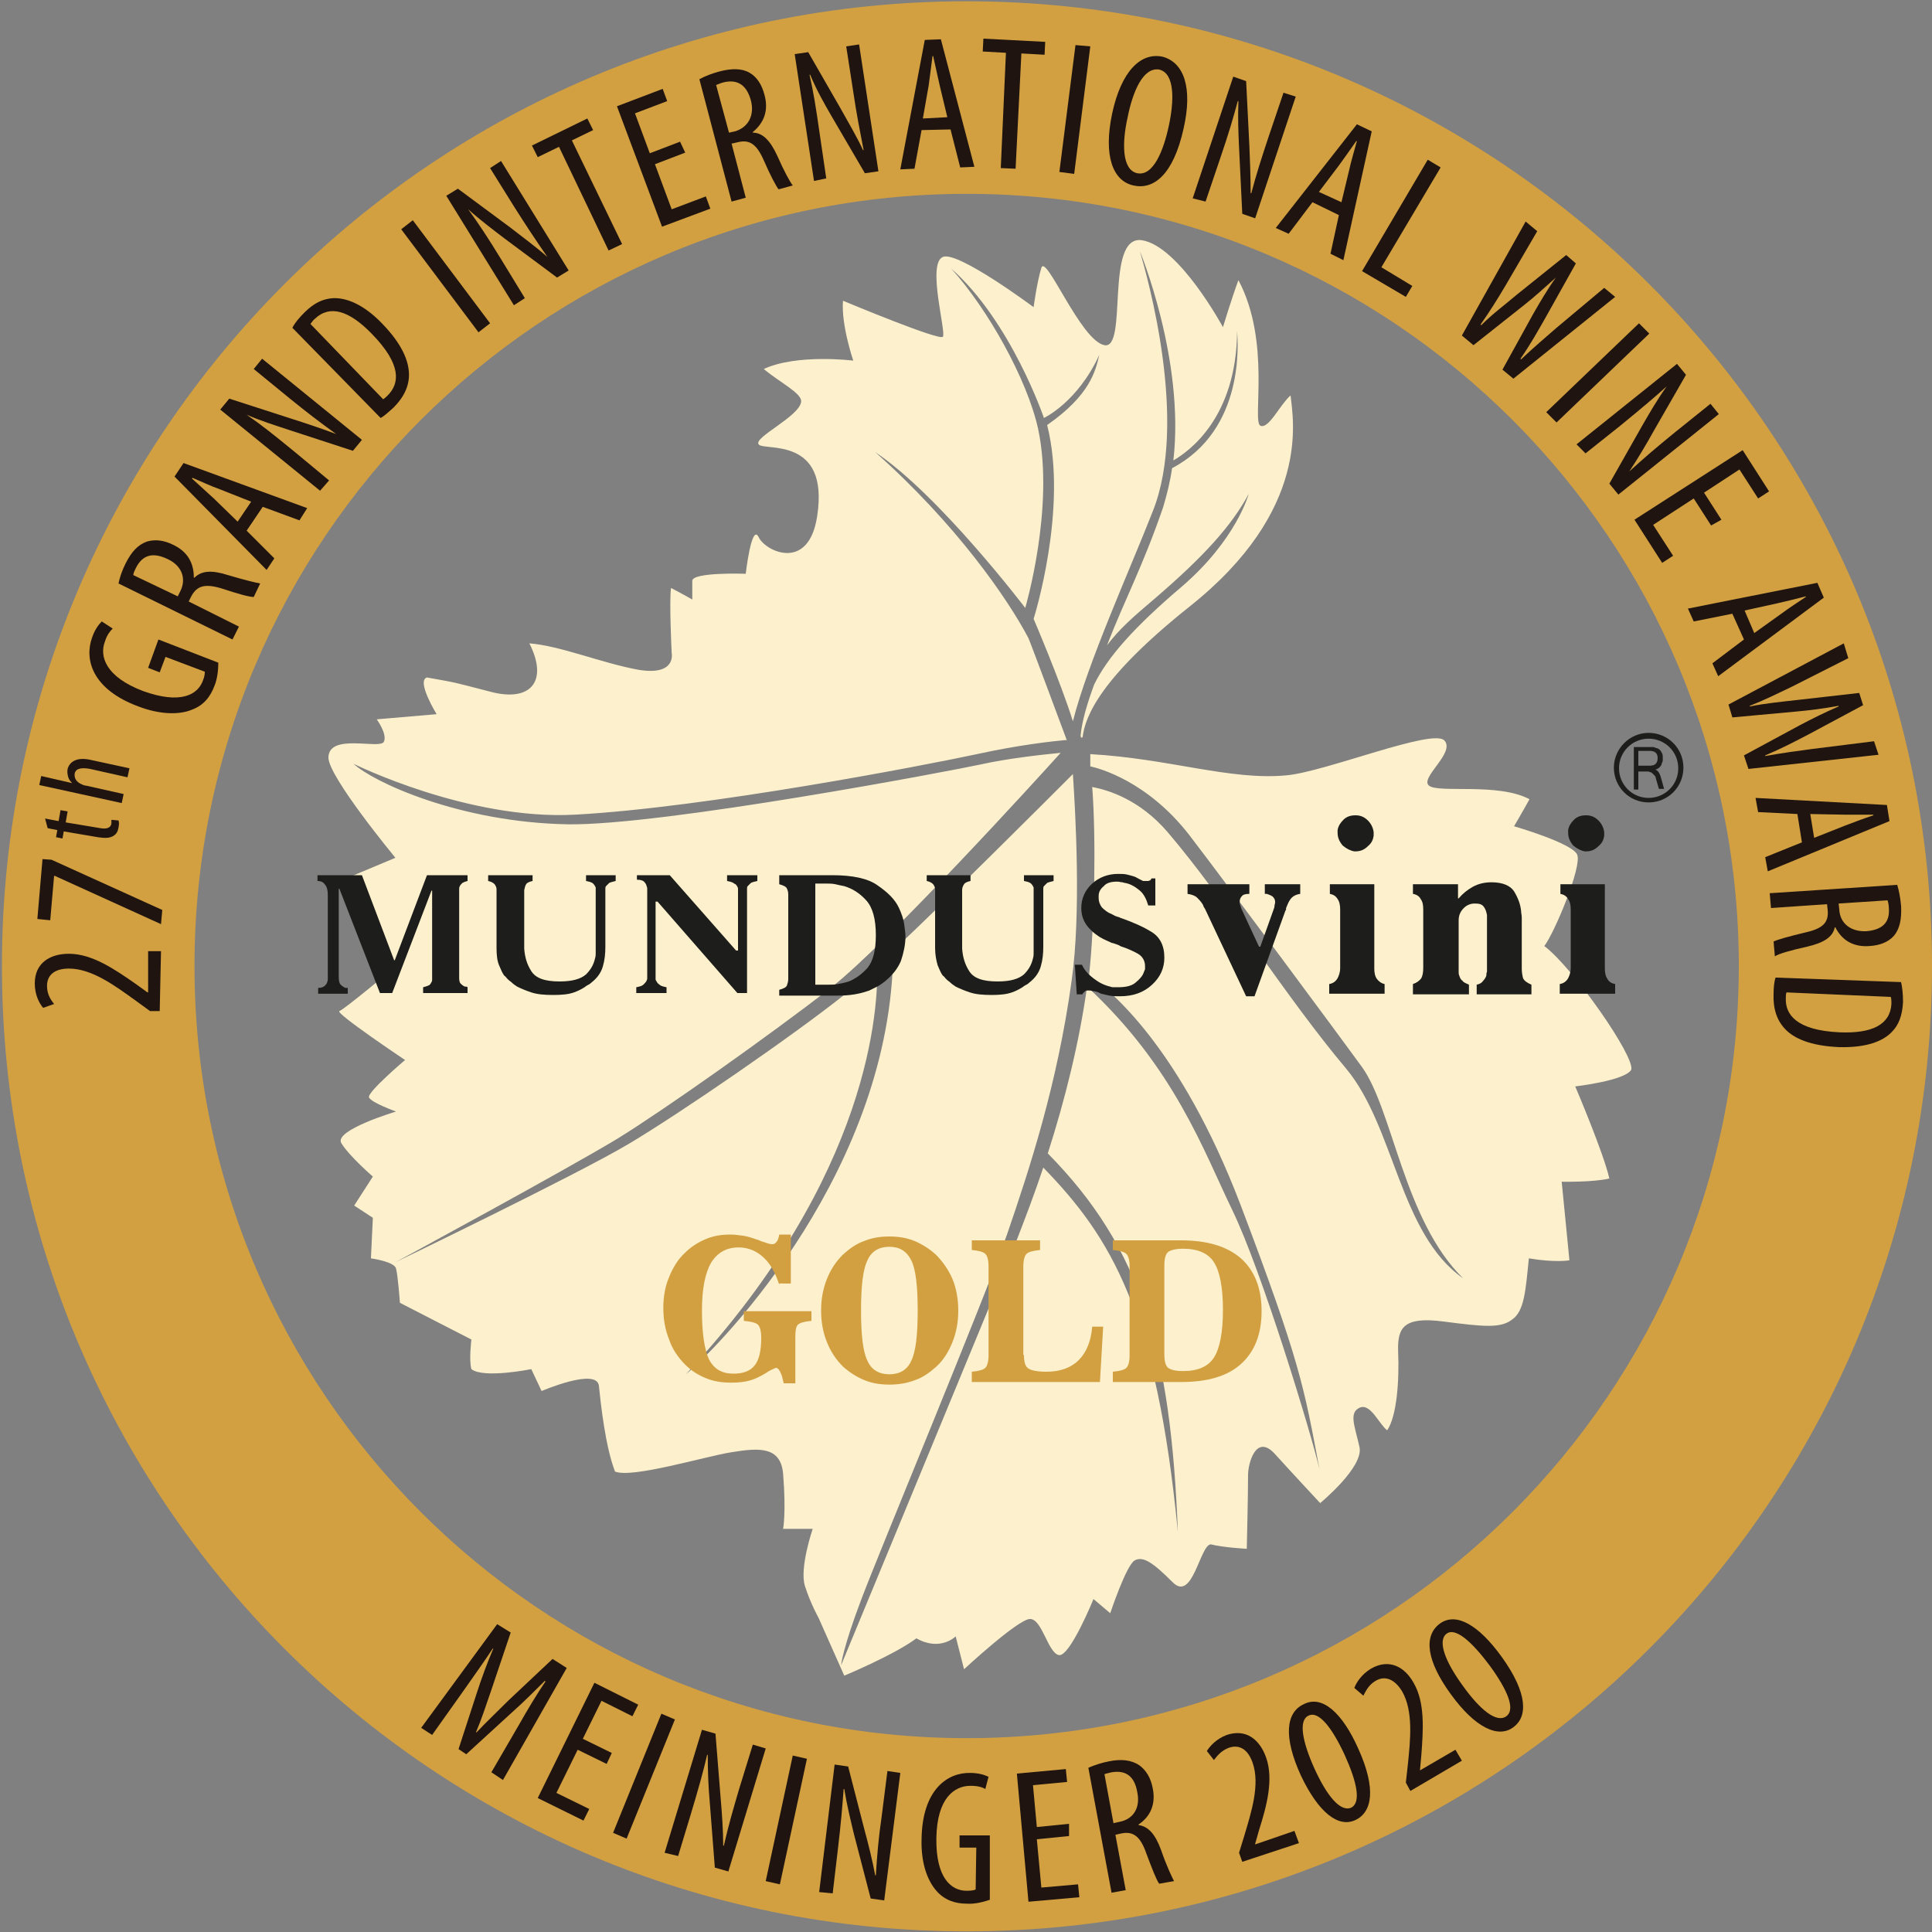
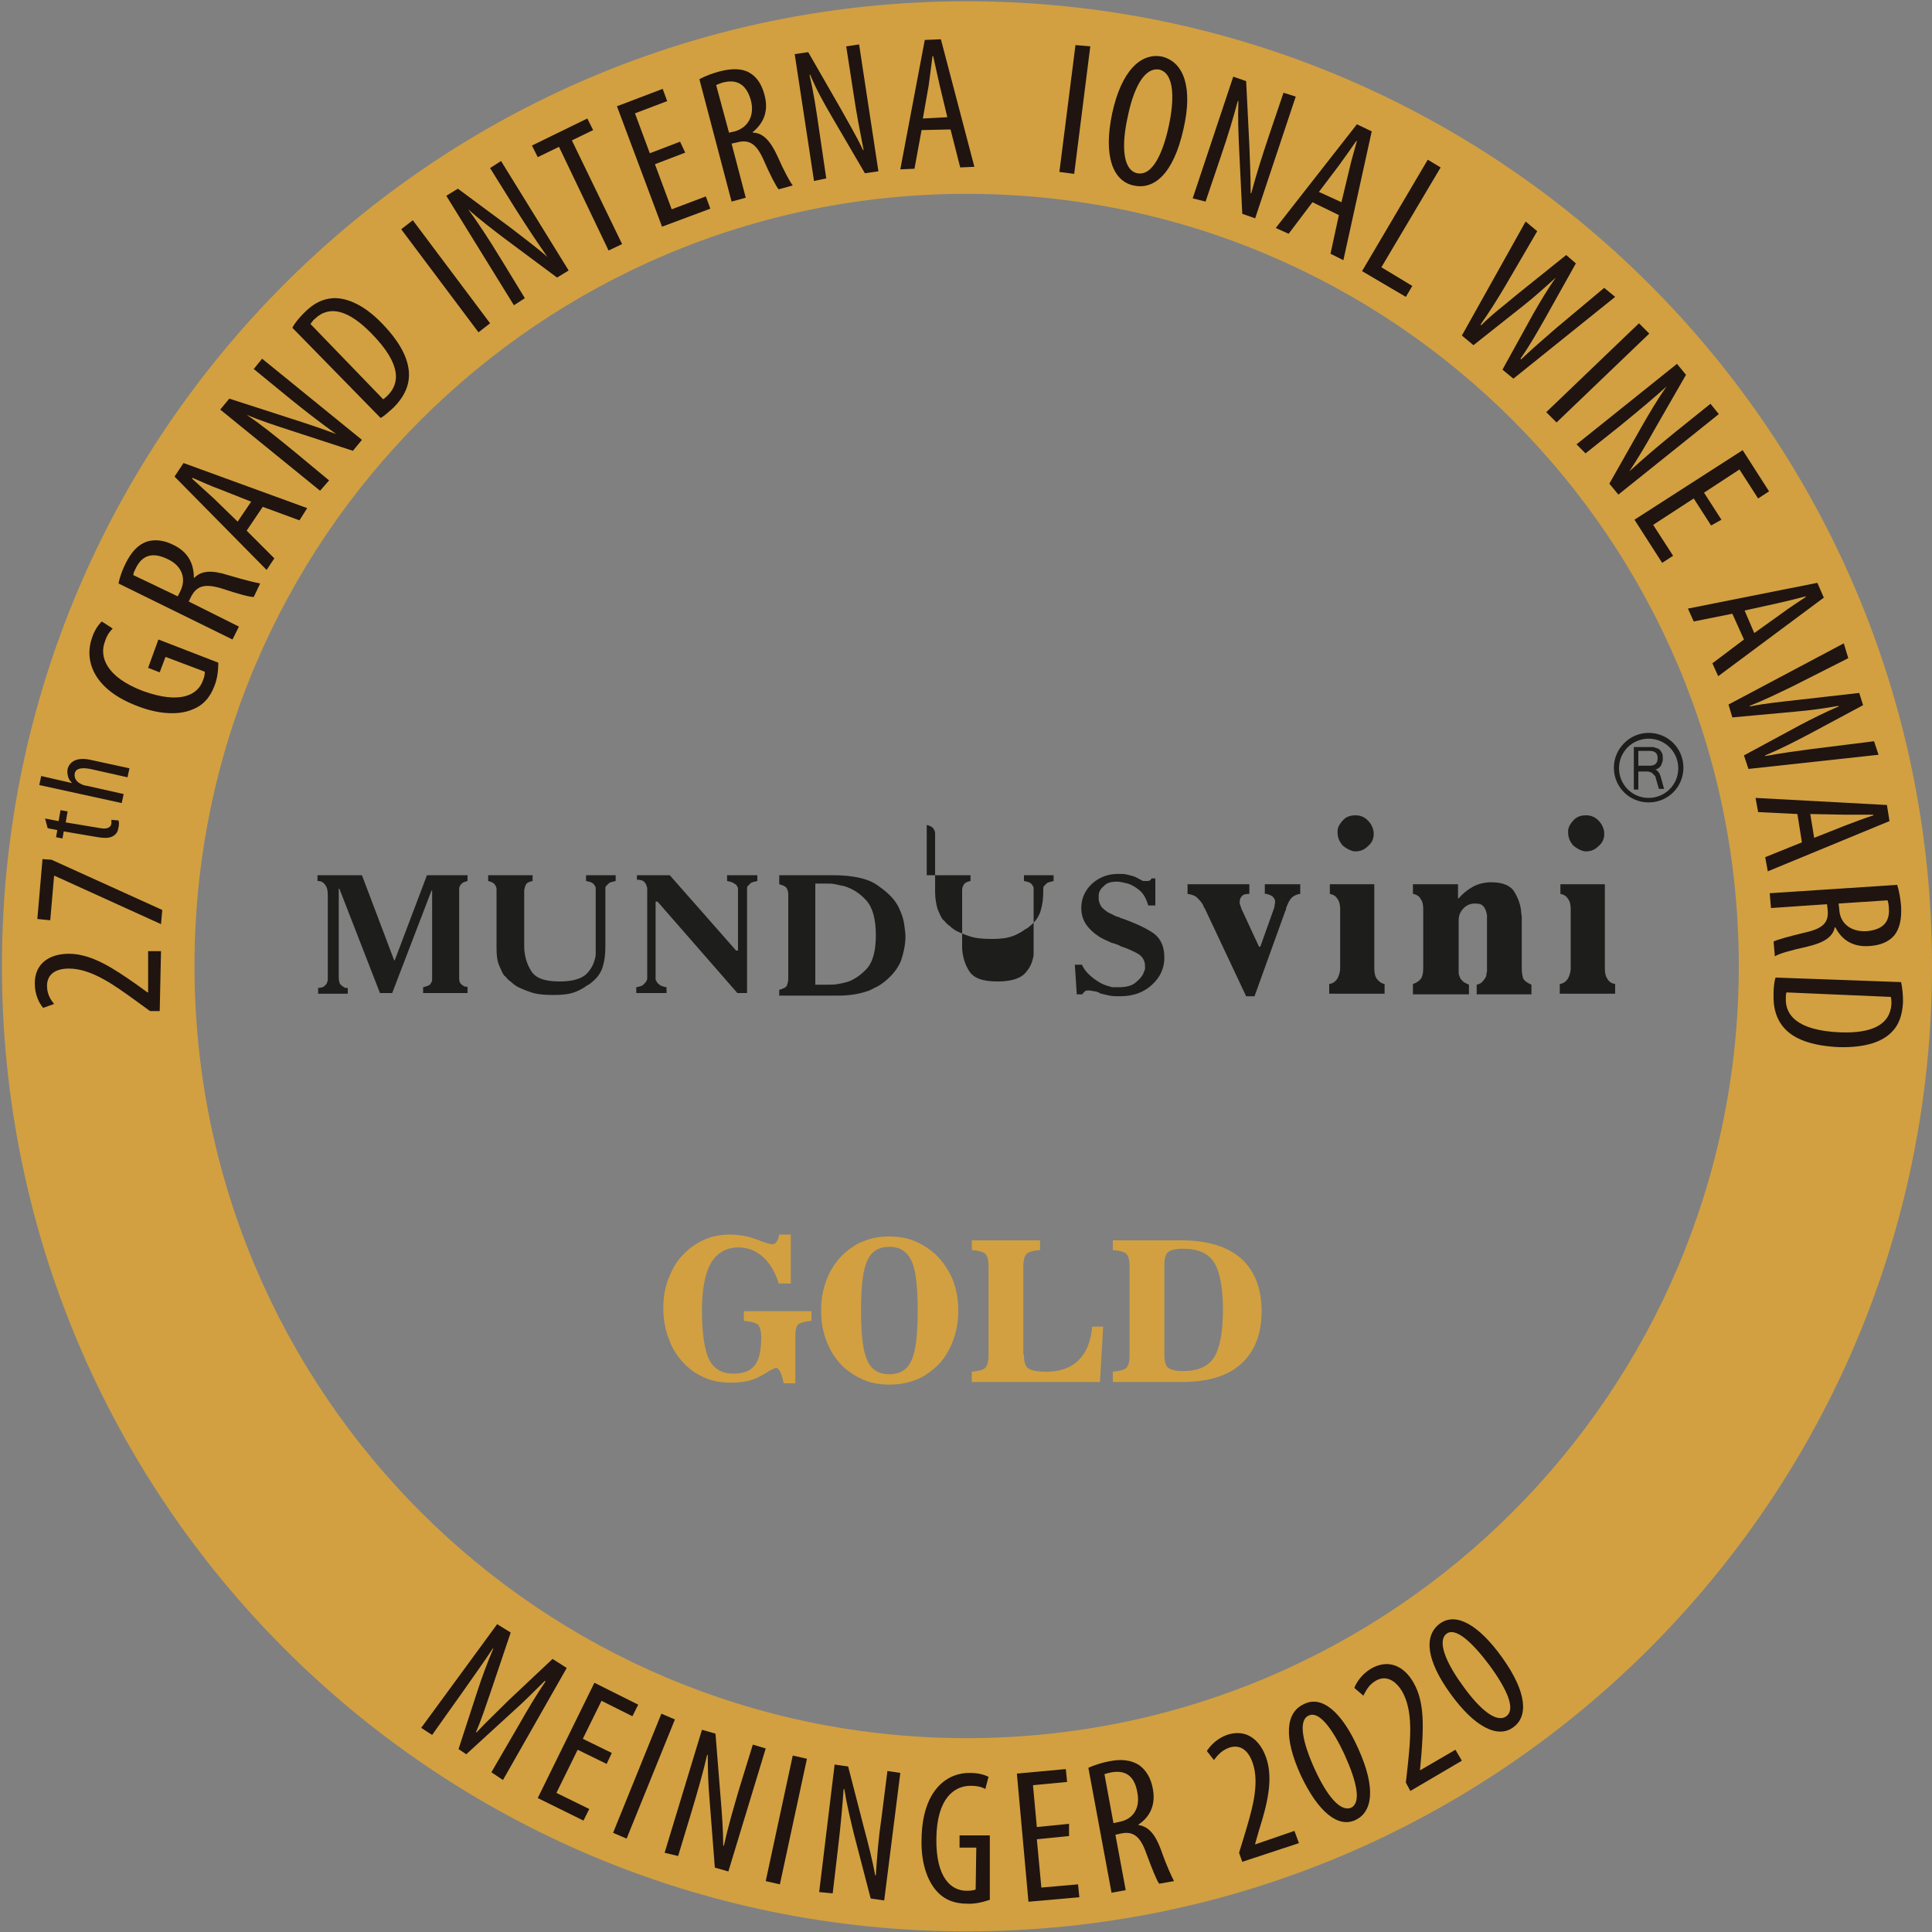
<svg xmlns="http://www.w3.org/2000/svg" version="1.1" id="Layer_1" x="0px" y="0px" viewBox="0 0 300 300" style="enable-background:new 0 0 300 300;" xml:space="preserve">
  <rect x="0" y="0" width="300" height="300" fill="#808080" stroke="none" />
  <style type="text/css">
	.st0{fill-rule:evenodd;clip-rule:evenodd;fill:#FDF1CD;}
	.st1{fill-rule:evenodd;clip-rule:evenodd;fill:#1D1D1B;}
	.st2{fill:#1D1D1B;}
	.st3{fill:#D2A041;}
	.st4{fill:#1F140F;}
</style>
  <g>
-     <path class="st0" d="M239.8,146.9c1.6-2.1,5.9-12.4,5.1-14.2c-0.8-1.8-9.8-4.4-9.8-4.4s1.3-2.2,2.4-4.2c-4.9-2.6-14.1-0.9-15.6-2.1   c-1.5-1.2,4.1-5.1,2.4-7c-1.7-2-18.6,4.9-24.6,5.4c-8.7,0.8-18.1-2.6-30.4-3.3c0,0.8,0,1.6,0,1.9c1.4,0.3,8.9,2.3,15.4,10.7   c5.6,7.3,24.2,32.4,26.8,36c4.8,6.7,6.5,23.8,15.7,32.8c-9.9-6.9-10.6-23.5-18.2-32.6c-9.2-10.9-18.9-26.4-27.7-36.7   c-4.3-5-9.1-6.5-11.7-7c0.6,7.7,0.4,21.3-0.5,29.3c3.3,2.2,14.2,11.2,23.5,35.5c9.3,24.5,9.9,28.4,12.3,41.2   c-1.2-5.3-9-31-13.6-40.4c-4.4-9.1-9-22.1-22.5-34.6c-1.2,8.6-3.4,17.5-6.1,25.9c14.6,14.8,19.1,30.6,20.2,58.8   c-3.3-34.1-10.3-45.7-20.9-56.6c-1.3,3.9-2.7,7.6-4.1,11.2c-4.9,12-27.3,66.1-27.3,66.1s0.2-2.5,3.2-10.4c3-7.9,19-46.3,22.6-56.6   c3.5-10.2,7.8-23.3,10-39.3c1.5-10.5,0.6-26,0.2-32.1c-5.4,5.4-18.7,18.7-27.9,27.4c-0.2,33.6-26.2,60.8-32.2,65.8   c28.9-31,29.9-57.4,29.7-63.4c-2.1,1.9-3.8,3.4-5,4.4c-7.9,6.3-25.6,18.5-33.7,23.3c-8.3,4.9-36.1,18.3-36.1,18.3   s26.4-14.3,34.5-19.2c7.3-4.5,23.4-15.9,33.1-23.4c8.9-7,32.1-32.5,35.7-36.5c-3.1,0.3-8.4,0.9-12.4,1.8c-4.6,1-49.4,9.5-64.1,9.3   c-16.9-0.3-30.3-6.6-33.3-9.4c0,0,17.7,8.8,34.4,7.9c20.4-1.1,54.5-7.7,62.4-9.4c6.4-1.4,11.6-2,14-2.2c-0.1-0.1-0.1-0.1-0.1-0.1   s-5.5-14.8-5.9-15.7c-3.2-6.1-11.2-17.7-23.8-28.9c10,6.7,23.3,24.2,23.3,24.2s4.6-15.6,2-27.8c-1.7-7.7-7.8-18.6-13.5-24.9   c9.3,8.2,14.4,23.2,14.4,23.2s5.2-2.4,8.6-9.8c-0.6,2.6-1.5,6.3-8.1,10.9c3.3,13-2.1,30.1-2.1,30.1s4.2,9.8,6.1,15.9   c2.3-9.1,8.8-23.4,12.4-32.6c5.6-14-0.9-36.6-2-40.4c0,0,7,16.9,5.2,32.5c2.4-1.4,9.8-6.6,9.9-20.1c0.1,1.6,1.3,15.3-10.1,21.3   c-0.3,2.1-0.8,4.1-1.4,6.1c-3.2,9.3-6,14.4-8.7,21.4c1.9-2.5,3.8-4.2,7.7-7.5c7.3-6.3,11.6-11,14.3-16c0,0-1.9,7.1-10.4,14.4   c-7.3,6.2-11.5,10.9-13.6,15.2c-1.1,3-1.9,5.7-2.1,7.9c0,0.3,0.1,0.4,0.3,0.3c0.4-3.3,2.8-9.3,16.6-20.3c18.9-15,16.1-29,15.7-32.8   c-1.7,1.5-3.4,5.3-4.7,4.7c-1.3-0.7,1.7-13-3.4-22.6c-1.1,3-2.4,7.3-2.4,7.3s-6.8-12.6-12.6-13.5c-5.8-0.8-2.1,17-5.8,16.3   c-3.7-0.7-9.1-14.3-9.8-12c-0.7,2.3-1.2,6.1-1.2,6.1s-11.8-8.8-14.1-7.8c-2.5,1.1,0.6,11.8,0,12.4c-0.6,0.6-14.3-5.1-15.5-5.6   c-0.3,3.8,1.6,9.3,1.6,9.3s-8.7-1.1-13.9,1.3c2.5,2.1,6,3.8,5.8,5.1c-0.3,2.3-7.4,5.5-6.6,6.6c0.8,1.1,11-1.4,9.1,11.1   c-1.3,8.8-8.1,5.5-9.1,3.3c-1.1-2.2-2,5.7-2,5.7s-8.3-0.3-8.3,1.1c0,1.3,0,2.9,0,2.9s-1.2-0.7-3.3-1.8c-0.3,2,0.1,10.1,0.1,10.1   s0.8,3.6-5.2,2.6c-5.9-1.1-12-3.7-16.9-4.1c3,5.9,0.2,9.2-6.1,7.5c-6.2-1.6-4.8-1.3-9.8-2.2c-1.7,0.5,1.5,5.7,1.5,5.7l-9.3,0.8   c0,0,1.7,2.3,1.1,3.5c-0.7,1.2-8.5-1.4-8.6,2.4c-0.1,2.9,10.4,15.6,10.4,15.6l-7.4,3.1l7.3,13.9c0,0-7.9,6.6-8.6,6.8   c-0.7,0.3,10.2,7.6,10.2,7.6s-5.9,5-5.6,5.8c0.3,0.8,4.2,2.2,4.2,2.2s-9.7,2.9-8.5,4.9c1.2,2,4.9,5.2,4.9,5.2l-2.9,4.5l2.9,1.9   l-0.3,6.3c0,0,3.7,0.5,3.9,1.6c0.3,1.1,0.6,5.3,0.6,5.3l11.1,5.7c0,0-0.4,3.2,0,4.6c1.9,1.5,9.3,0,9.3,0l1.6,3.4   c0,0,8.6-3.7,8.9-0.8c0.3,2.9,1,9.4,2.5,13.3c2.6,1.1,13.8-2.3,18.1-3c4.3-0.7,7.6-0.9,8,3.3c0.5,6.2,0,8.6,0,8.6h4.6   c0,0-2.1,6.1-1.2,8.9c0.9,2.8,2.1,4.9,2.1,4.9l4,9c0,0,7.9-3.3,11.2-5.8c3.7,2.1,6.1-0.3,6.1-0.3l1.3,5.1c0,0,8.3-7.7,10.2-7.8   c1.9-0.1,2.8,5.2,4.5,5.6c1.7,0.4,5.4-8.7,5.4-8.7l2.6,2.2c0,0,2.5-7.5,3.8-8.2c1.3-0.7,2.8,0.3,5.9,3.4s4.2-5.7,5.9-5.9   c1.9,0.5,5.6,0.7,5.6,0.7s0.2-8.1,0.2-11.5c0-1.7,1.2-6.4,4.1-3.3c2.9,3.2,7.1,7.7,7.1,7.7s6.8-5.6,6.1-8.7c-0.7-3.2-1.7-5.3,0-6.1   c1.7-0.8,3,2.5,4.3,3.5c1.5-2.2,1.9-7.7,1.7-12.3c-0.1-3.6,0.8-5.4,7-4.6c6.2,0.8,8.9,1.1,10.7-0.3c1.9-1.3,2.1-4.5,2.6-9.5   c4.2,0.7,6.3,0.3,6.3,0.3l-1.2-12.2c0,0,4.9,0.1,7.4-0.5c-0.9-4-5.3-14.3-5.3-14.3s7.8-0.9,8.7-2.6   C253.9,164.1,244.3,150.3,239.8,146.9z" />
    <g>
      <path class="st1" d="M49.5,135.9h6.7l5,13.2h0.1l5-13.2h6.3v0.9c-0.4,0.1-0.6,0.2-0.8,0.3c-0.2,0.2-0.3,0.3-0.4,0.5    c-0.1,0.2-0.1,0.3-0.1,0.4c0,0.1,0,0.2,0,0.3v13.6c0,0.4,0.1,0.7,0.2,0.8c0.2,0.2,0.3,0.3,0.5,0.4c0.1,0.1,0.2,0.1,0.3,0.1    c0.1,0,0.2,0,0.3,0.1v0.9h-6.9v-0.9c0.4-0.1,0.7-0.2,0.9-0.3c0.2-0.1,0.3-0.3,0.4-0.5c0.1-0.1,0.1-0.3,0.1-0.4c0-0.1,0-0.2,0-0.3    v-13.5H67l-6.1,15.9h-1.9L52.7,138h-0.1v13.7c0,0.6,0.1,1,0.3,1.2c0.2,0.2,0.5,0.4,0.7,0.5c0.1,0,0.2,0,0.2,0c0.1,0,0.2,0,0.2,0    v0.9h-4.6v-0.9c0.4,0,0.8-0.1,1-0.3c0.2-0.2,0.4-0.4,0.4-0.6c0.1-0.2,0.1-0.3,0.1-0.5c0-0.2,0-0.3,0-0.3V139    c0-0.7-0.1-1.2-0.4-1.6c-0.3-0.4-0.6-0.6-1.2-0.6V135.9z" />
      <path class="st1" d="M75.9,135.9h6.8v0.9c-0.5,0.1-0.9,0.3-1,0.5c-0.2,0.3-0.2,0.6-0.3,0.9c0,0.1,0,0.1,0,0.2c0,0.1,0,0.1,0,0.2    v7.5c0,0.2,0,0.4,0,0.6c0,0.2,0,0.4,0,0.6c0.1,1.3,0.4,2.4,1.1,3.5c0.7,1.1,2.1,1.6,4.4,1.6c2,0,3.3-0.4,4.1-1.1    c0.8-0.8,1.2-1.6,1.4-2.5c0.1-0.3,0.1-0.6,0.1-0.8c0-0.3,0-0.5,0-0.8v-8.8c0,0,0,0,0,0c0,0,0,0,0,0c0-0.1,0-0.2,0-0.3    c0-0.1,0-0.2,0-0.3c-0.1-0.2-0.2-0.4-0.4-0.6c-0.2-0.2-0.6-0.3-1.1-0.4v-0.9h4.6v0.9c-0.4,0.1-0.8,0.2-1,0.3    c-0.2,0.2-0.4,0.4-0.5,0.5c-0.1,0.1-0.1,0.3-0.1,0.4c0,0.1,0,0.2,0,0.3v8.7c0,1.1-0.1,2.1-0.4,3.1c-0.3,1-0.9,1.8-1.8,2.5    c-0.2,0.2-0.4,0.3-0.6,0.4c-0.2,0.1-0.4,0.3-0.6,0.4c-1,0.6-1.9,0.9-2.8,1c-0.9,0.1-1.5,0.1-1.9,0.1c-1.4,0-2.5-0.1-3.4-0.4    c-0.9-0.3-1.6-0.6-2.2-0.9c-0.3-0.2-0.6-0.4-0.8-0.6c-0.2-0.2-0.4-0.3-0.5-0.4c-0.1-0.1-0.2-0.2-0.3-0.3c-0.1-0.1-0.2-0.3-0.4-0.4    c-0.3-0.4-0.5-0.9-0.8-1.6c-0.3-0.7-0.4-1.6-0.4-2.7v-8.7c0-0.1,0-0.1,0-0.2c0-0.1,0-0.2,0-0.2c0-0.3-0.1-0.5-0.3-0.8    c-0.2-0.2-0.5-0.4-1-0.5V135.9z" />
      <path class="st1" d="M98.8,135.9h5.2l10.3,11.7h0.3v-9.2c0-0.1,0-0.2,0-0.3c0-0.1,0-0.3-0.1-0.4c-0.1-0.2-0.2-0.4-0.5-0.5    c-0.2-0.2-0.6-0.3-1.1-0.4v-0.9h4.7v0.9c-0.5,0.1-0.8,0.2-1,0.3c-0.2,0.2-0.4,0.4-0.5,0.5c-0.1,0.1-0.1,0.3-0.1,0.4    c0,0.1,0,0.2,0,0.3v15.9h-1.5L102.1,140h-0.3v11.7c0,0.1,0,0.2,0,0.3c0,0.1,0,0.2,0.1,0.3c0.1,0.2,0.2,0.4,0.5,0.6    c0.2,0.2,0.6,0.3,1.1,0.4v0.9h-4.7v-0.9c0.5-0.1,0.9-0.2,1.1-0.4c0.2-0.2,0.4-0.4,0.5-0.6c0-0.1,0.1-0.2,0.1-0.3    c0-0.1,0-0.2,0-0.3v-13.4c0-0.1,0-0.2,0-0.3c0-0.1,0-0.2-0.1-0.4c0-0.2-0.2-0.5-0.4-0.7c-0.2-0.2-0.6-0.3-1.1-0.3V135.9z" />
      <path class="st1" d="M121,135.9h8.2c3.2,0,5.6,0.5,7.1,1.6c1.6,1.1,2.7,2.2,3.3,3.5c0.4,0.9,0.7,1.7,0.8,2.5    c0.1,0.8,0.2,1.4,0.2,1.9c0,1.3-0.3,2.6-0.7,3.8c-0.5,1.2-1.3,2.2-2.5,3.2c-0.4,0.3-0.8,0.6-1.2,0.8c-0.4,0.2-0.8,0.4-1.2,0.6    c-1.1,0.4-2.1,0.6-3,0.7c-0.9,0.1-1.6,0.1-2.1,0.1H121v-0.9c0.7-0.2,1.1-0.4,1.2-0.7c0.1-0.3,0.2-0.6,0.2-1c0,0,0,0,0,0    c0,0,0,0,0,0v-13.1c0,0,0,0,0,0c0,0,0,0,0,0c0-0.4-0.1-0.7-0.2-0.9c-0.1-0.3-0.5-0.5-1.2-0.7V135.9z M126.5,152.9h2.2    c0.4,0,0.9,0,1.4-0.1c0.5-0.1,1.1-0.2,1.7-0.4c1-0.4,2-1.1,2.9-2.1c0.9-1.1,1.3-2.8,1.3-5.1c0-2.5-0.5-4.3-1.5-5.4    c-1-1.1-2.1-1.8-3.4-2.2c-0.5-0.1-1-0.2-1.4-0.3c-0.5-0.1-0.9-0.1-1.3-0.1h-1.8V152.9z" />
-       <path class="st1" d="M143.9,135.9h6.8v0.9c-0.5,0.1-0.9,0.3-1,0.5c-0.2,0.3-0.3,0.6-0.3,0.9c0,0.1,0,0.1,0,0.2c0,0.1,0,0.1,0,0.2    v7.5c0,0.2,0,0.4,0,0.6c0,0.2,0,0.4,0,0.6c0.1,1.3,0.4,2.4,1.1,3.5c0.7,1.1,2.1,1.6,4.4,1.6c2,0,3.3-0.4,4.1-1.1    c0.8-0.8,1.2-1.6,1.4-2.5c0.1-0.3,0.1-0.6,0.1-0.8c0-0.3,0-0.5,0-0.8v-8.8c0,0,0,0,0,0c0,0,0,0,0,0c0-0.1,0-0.2,0-0.3    c0-0.1,0-0.2,0-0.3c-0.1-0.2-0.2-0.4-0.4-0.6c-0.2-0.2-0.6-0.3-1.1-0.4v-0.9h4.6v0.9c-0.4,0.1-0.8,0.2-1,0.3    c-0.2,0.2-0.4,0.4-0.5,0.5c-0.1,0.1-0.1,0.3-0.1,0.4c0,0.1,0,0.2,0,0.3v8.7c0,1.1-0.1,2.1-0.4,3.1c-0.3,1-0.9,1.8-1.8,2.5    c-0.2,0.2-0.4,0.3-0.6,0.4c-0.2,0.1-0.4,0.3-0.6,0.4c-1,0.6-1.9,0.9-2.8,1c-0.9,0.1-1.5,0.1-1.8,0.1c-1.4,0-2.5-0.1-3.4-0.4    c-0.9-0.3-1.6-0.6-2.2-0.9c-0.3-0.2-0.6-0.4-0.8-0.6c-0.2-0.2-0.4-0.3-0.5-0.4c-0.1-0.1-0.2-0.2-0.3-0.3c-0.1-0.1-0.2-0.3-0.4-0.4    c-0.3-0.4-0.5-0.9-0.8-1.6c-0.2-0.7-0.4-1.6-0.4-2.7v-8.7c0-0.1,0-0.1,0-0.2c0-0.1,0-0.2,0-0.2c0-0.3-0.1-0.5-0.3-0.8    c-0.2-0.2-0.5-0.4-1-0.5V135.9z" />
+       <path class="st1" d="M143.9,135.9h6.8v0.9c-0.5,0.1-0.9,0.3-1,0.5c-0.2,0.3-0.3,0.6-0.3,0.9c0,0.1,0,0.1,0,0.2c0,0.1,0,0.1,0,0.2    v7.5c0,0.2,0,0.4,0,0.6c0,0.2,0,0.4,0,0.6c0.1,1.3,0.4,2.4,1.1,3.5c0.7,1.1,2.1,1.6,4.4,1.6c2,0,3.3-0.4,4.1-1.1    c0.8-0.8,1.2-1.6,1.4-2.5c0.1-0.3,0.1-0.6,0.1-0.8c0-0.3,0-0.5,0-0.8v-8.8c0,0,0,0,0,0c0,0,0,0,0,0c0-0.1,0-0.2,0-0.3    c0-0.1,0-0.2,0-0.3c-0.1-0.2-0.2-0.4-0.4-0.6c-0.2-0.2-0.6-0.3-1.1-0.4v-0.9h4.6v0.9c-0.4,0.1-0.8,0.2-1,0.3    c-0.2,0.2-0.4,0.4-0.5,0.5c-0.1,0.1-0.1,0.3-0.1,0.4c0,0.1,0,0.2,0,0.3c0,1.1-0.1,2.1-0.4,3.1c-0.3,1-0.9,1.8-1.8,2.5    c-0.2,0.2-0.4,0.3-0.6,0.4c-0.2,0.1-0.4,0.3-0.6,0.4c-1,0.6-1.9,0.9-2.8,1c-0.9,0.1-1.5,0.1-1.8,0.1c-1.4,0-2.5-0.1-3.4-0.4    c-0.9-0.3-1.6-0.6-2.2-0.9c-0.3-0.2-0.6-0.4-0.8-0.6c-0.2-0.2-0.4-0.3-0.5-0.4c-0.1-0.1-0.2-0.2-0.3-0.3c-0.1-0.1-0.2-0.3-0.4-0.4    c-0.3-0.4-0.5-0.9-0.8-1.6c-0.2-0.7-0.4-1.6-0.4-2.7v-8.7c0-0.1,0-0.1,0-0.2c0-0.1,0-0.2,0-0.2c0-0.3-0.1-0.5-0.3-0.8    c-0.2-0.2-0.5-0.4-1-0.5V135.9z" />
      <path class="st1" d="M179.4,136.3v4.3h-1.1c-0.3-1-0.7-1.8-1.3-2.3c-0.6-0.5-1.2-0.9-1.9-1.1c-0.3-0.1-0.6-0.1-0.8-0.2    c-0.3,0-0.5-0.1-0.8-0.1c-1,0-1.7,0.2-2.1,0.7c-0.5,0.4-0.8,0.9-0.8,1.5c0,0.1,0,0.1,0,0.2c0,0.1,0,0.1,0,0.2c0,0.5,0.2,1,0.5,1.4    c0.4,0.4,0.8,0.7,1.2,0.9c0.3,0.1,0.6,0.3,0.8,0.4c0.3,0.1,0.5,0.2,0.6,0.2c0.1,0,0.2,0.1,0.2,0.1c0.1,0,0.2,0.1,0.3,0.1    c1.7,0.6,3.3,1.3,4.6,2.1c1.3,0.8,2,2.1,2,4c0,1.6-0.6,3-1.9,4.2c-1.3,1.2-2.9,1.8-5,1.8c-0.6,0-1.1,0-1.6-0.1    c-0.5-0.1-0.9-0.2-1.3-0.3c-0.1,0-0.1,0-0.2-0.1c-0.1,0-0.1,0-0.2-0.1c-0.3-0.1-0.6-0.2-0.9-0.2c-0.3-0.1-0.5-0.1-0.7-0.1    c-0.2,0-0.4,0-0.5,0.1c-0.1,0.1-0.2,0.2-0.3,0.3c0,0,0,0-0.1,0.1c0,0,0,0,0,0.1c0,0,0,0,0,0c0,0,0,0,0,0c0,0,0,0,0,0l-0.9,0    l-0.3-4.6h1.1c0.4,0.9,1.1,1.6,1.9,2.2c0.8,0.6,1.6,1,2.5,1.2c0.2,0.1,0.4,0.1,0.6,0.1c0.2,0,0.4,0,0.6,0c1.2,0,2.1-0.2,2.7-0.7    c0.6-0.5,1.1-1,1.3-1.6c0.1-0.2,0.1-0.3,0.2-0.5c0-0.2,0-0.3,0-0.5c0-0.8-0.4-1.5-1.1-1.9c-0.7-0.4-1.6-0.8-2.5-1.1c0,0,0,0,0,0    c0,0,0,0,0,0c-0.1,0-0.1,0-0.2-0.1c-0.1,0-0.1,0-0.2-0.1c-0.3-0.1-0.7-0.3-1.2-0.4c-0.4-0.2-0.9-0.4-1.3-0.6    c-0.8-0.4-1.6-1-2.3-1.8c-0.7-0.8-1.1-1.8-1.1-3c0-1.5,0.6-2.8,1.7-3.8c1.1-1,2.5-1.5,4-1.5c0.5,0,1,0,1.4,0.1    c0.4,0.1,0.8,0.2,1.1,0.3c0.3,0.1,0.6,0.3,0.8,0.4c0.2,0.1,0.4,0.2,0.6,0.3c0.1,0,0.1,0,0.2,0c0,0,0.1,0,0.2,0c0.1,0,0.1,0,0.2,0    c0.1,0,0.1,0,0.2,0c0.1,0,0.2-0.1,0.3-0.1c0.1-0.1,0.1-0.1,0.2-0.3H179.4z" />
      <path class="st1" d="M201.9,137.3v1.5c-0.7,0.1-1.2,0.4-1.5,0.8c-0.3,0.4-0.5,0.9-0.7,1.4c0,0.1,0,0.1,0,0.2c0,0,0,0.1-0.1,0.2    l-4.8,13.3h-1.3l-6.4-13.6c-0.1-0.1-0.1-0.2-0.2-0.3c0-0.1-0.1-0.2-0.1-0.3c-0.3-0.5-0.6-0.8-0.9-1.1c-0.3-0.3-0.8-0.5-1.5-0.6    v-1.5h9.6v1.5c-0.6,0-1,0.1-1.2,0.4c-0.2,0.2-0.3,0.5-0.3,0.8c0,0,0,0.1,0,0.1c0,0,0,0.1,0,0.2c0,0.1,0.1,0.2,0.1,0.3    c0,0.1,0.1,0.2,0.1,0.3c0,0.1,0.1,0.2,0.1,0.3c0,0.1,0.1,0.1,0.1,0.2l2.6,5.6h0.2l2-5.6c0.1-0.3,0.2-0.5,0.2-0.7    c0-0.2,0.1-0.4,0.1-0.6c0-0.4-0.1-0.6-0.4-0.9c-0.3-0.2-0.6-0.3-0.9-0.4c-0.1,0-0.1,0-0.1,0c0,0-0.1,0-0.2,0v-1.5H201.9z" />
      <path class="st1" d="M213.4,137.3v13.1c0,0.6,0.1,1.2,0.4,1.6c0.3,0.4,0.7,0.7,1.2,0.8v1.5h-8.6v-1.5c0.6-0.1,1-0.4,1.3-0.9    c0.2-0.4,0.4-0.9,0.4-1.6v-9.1c0-0.6-0.1-1.2-0.4-1.6c-0.3-0.5-0.7-0.7-1.2-0.8v-1.5H213.4z M207.7,129.3c0-0.1,0-0.1,0-0.2    c0-0.1,0-0.2,0-0.2c0.1-0.6,0.4-1.1,0.9-1.6c0.5-0.5,1.1-0.7,1.9-0.7c0.8,0,1.4,0.3,1.9,0.8c0.5,0.5,0.8,1.1,0.9,1.8    c0,0,0,0.1,0,0.1c0,0,0,0.1,0,0.1c0,0.1,0,0.1,0,0.2c0,0.1,0,0.1,0,0.2c-0.1,0.6-0.3,1.1-0.9,1.6c-0.5,0.5-1.1,0.8-1.9,0.8    c0,0-0.1,0-0.1,0c0,0-0.1,0-0.1,0c-0.6-0.1-1.2-0.4-1.8-0.9C208,130.7,207.7,130.1,207.7,129.3z" />
      <path class="st1" d="M219.4,154.3v-1.5c0.6-0.2,1-0.5,1.3-0.9c0.2-0.4,0.3-0.9,0.3-1.6v-9.1c0-0.7-0.1-1.2-0.4-1.6    c-0.2-0.4-0.6-0.7-1.2-0.8v-1.5h7v2.2h0.1c0.6-0.7,1.3-1.3,2.2-1.8c0.9-0.5,1.9-0.7,2.9-0.7c1.7,0,2.9,0.5,3.5,1.4    c0.6,1,1,2,1.1,3.1c0,0.3,0.1,0.6,0.1,1c0,0.3,0,0.6,0,0.9v7c0,0.6,0.1,1.1,0.2,1.5c0.2,0.4,0.6,0.7,1.3,1v1.5h-8.5v-1.5    c0.5-0.1,0.8-0.3,1-0.6c0.2-0.2,0.4-0.5,0.5-0.8c0-0.2,0-0.4,0.1-0.6c0-0.2,0-0.3,0-0.5v-7.5c0-0.1,0-0.3,0-0.4c0-0.1,0-0.3,0-0.4    c-0.1-0.5-0.2-0.9-0.5-1.3c-0.3-0.4-0.7-0.5-1.4-0.5c-0.6,0-1.2,0.2-1.7,0.7c-0.5,0.5-0.8,1.1-0.8,1.9v7.5c0,0.1,0,0.3,0,0.5    c0,0.2,0,0.4,0.1,0.6c0.1,0.3,0.2,0.6,0.5,0.8c0.2,0.3,0.6,0.4,1,0.6v1.5H219.4z" />
      <path class="st1" d="M249.2,137.3v13.1c0,0.6,0.1,1.2,0.4,1.6c0.2,0.4,0.6,0.7,1.2,0.8v1.5h-8.6v-1.5c0.6-0.1,1-0.4,1.3-0.9    c0.2-0.4,0.4-0.9,0.4-1.6v-9.1c0-0.6-0.1-1.2-0.4-1.6c-0.3-0.5-0.7-0.7-1.2-0.8v-1.5H249.2z M243.5,129.3c0-0.1,0-0.1,0-0.2    c0-0.1,0-0.2,0-0.2c0.1-0.6,0.4-1.1,0.9-1.6c0.5-0.5,1.1-0.7,1.9-0.7c0.8,0,1.4,0.3,1.9,0.8c0.5,0.5,0.8,1.1,0.9,1.8    c0,0,0,0.1,0,0.1c0,0,0,0.1,0,0.1c0,0.1,0,0.1,0,0.2c0,0.1,0,0.1,0,0.2c-0.1,0.6-0.3,1.1-0.9,1.6c-0.5,0.5-1.1,0.8-1.9,0.8    c0,0-0.1,0-0.1,0c0,0-0.1,0-0.1,0c-0.6-0.1-1.2-0.4-1.8-0.9C243.8,130.7,243.5,130.1,243.5,129.3z" />
    </g>
    <path class="st2" d="M256,114.7c-2.5,0-4.6,2-4.6,4.6c0,2.5,2,4.6,4.6,4.6c2.5,0,4.6-2,4.6-4.6C260.6,116.7,258.5,114.7,256,114.7z    M256,113.8c3,0,5.4,2.4,5.4,5.4c0,3-2.4,5.4-5.4,5.4c-3,0-5.4-2.4-5.4-5.4C250.6,116.3,253,113.8,256,113.8z M258.4,122.5h-0.8   l-0.5-1.7c0-0.2-0.1-0.3-0.2-0.4c-0.1-0.1-0.2-0.2-0.3-0.3c-0.1-0.1-0.2-0.2-0.4-0.2c-0.1-0.1-0.3-0.1-0.4-0.1h-1.4v2.8h-0.7V116   h2.5l0.4,0c0.1,0,0.3,0,0.4,0.1c0.1,0,0.2,0.1,0.4,0.1c0.1,0.1,0.2,0.1,0.3,0.2c0.2,0.2,0.3,0.4,0.4,0.6c0.1,0.2,0.1,0.5,0.1,0.8   c0,0.2,0,0.4-0.1,0.6c-0.1,0.2-0.1,0.4-0.2,0.5c-0.1,0.1-0.2,0.3-0.4,0.4c-0.2,0.1-0.3,0.2-0.5,0.2c0.4,0.1,0.7,0.5,0.9,1.2   L258.4,122.5z M254.4,118.9h1.7c0.5,0,0.8-0.1,1-0.3c0.2-0.2,0.3-0.5,0.3-0.9c0-0.7-0.4-1.1-1.2-1.1h-1.8V118.9z" />
    <path class="st3" d="M150.1,30.1C83.9,30.1,30.2,83.8,30.2,150c0,66.2,53.7,119.9,119.9,119.9c66.2,0,119.9-53.7,119.9-119.9   C270,83.8,216.3,30.1,150.1,30.1z M0.3,150C0.3,67.3,67.4,0.2,150.1,0.2S300,67.3,300,150c0,82.8-67.1,149.9-149.9,149.9   S0.3,232.8,0.3,150z" />
    <g>
      <g>
        <path class="st4" d="M80.6,267.8c1.3-2.3,2.8-4.8,4.1-6.7l-0.1-0.1c-1.6,1.6-3.3,3.3-5.1,4.9l-7.1,6.5l-1.2-0.8L74,263     c0.8-2.5,1.7-4.9,2.6-7l-0.1,0c-1.3,2-2.9,4.2-4.5,6.5l-4.9,6.9l-1.7-1.1l11.8-16.1l2.1,1.3l-3,8.9c-0.9,2.6-1.5,4.5-2.4,6.6     l0.1,0c1.6-1.7,3-3,5-5l6.8-6.4L88,259l-9.9,17.4l-1.8-1.2L80.6,267.8z" />
        <path class="st4" d="M94.2,273.9l-4.5-2.2l-3.3,6.7l5.1,2.5l-0.9,1.8l-7.1-3.5l8.8-17.9l6.8,3.4l-0.9,1.8l-4.8-2.4l-2.9,5.9     l4.5,2.2L94.2,273.9z" />
        <path class="st4" d="M104.8,267l-7.5,18.5l-2.1-0.9l7.5-18.5L104.8,267z" />
        <path class="st4" d="M103.2,287.7l5.8-19.1l2.1,0.6l0.8,10c0.2,2.3,0.4,5.1,0.4,7.4l0.1,0c0.7-3.1,1.4-5.5,2.4-8.9l2.1-6.8l2,0.6     l-5.8,19.1l-2.1-0.6l-0.8-10.3c-0.2-2.2-0.3-4.6-0.3-7.2l-0.1,0c-0.6,2.6-1.3,5.1-2.5,9.1l-2,6.6L103.2,287.7z" />
        <path class="st4" d="M125.3,273.1l-4.2,19.5l-2.2-0.5l4.2-19.5L125.3,273.1z" />
        <path class="st4" d="M127.2,293.8l2.4-19.8l2.1,0.3l2.5,9.7c0.6,2.2,1.3,5,1.7,7.2l0.1,0c0.2-3.1,0.4-5.7,0.9-9.1l0.9-7.1l2,0.3     l-2.5,19.8l-2.1-0.3l-2.6-10c-0.5-2.1-1.1-4.5-1.5-7l-0.1,0c-0.2,2.7-0.4,5.2-0.9,9.4l-0.8,6.8L127.2,293.8z" />
        <path class="st4" d="M153.7,295c-0.9,0.3-2.3,0.7-3.6,0.6c-1.7,0-3.4-0.5-4.7-2c-1.4-1.6-2.4-4.3-2.3-8     c0.1-7.8,4.1-10.4,7.6-10.3c1.2,0,2.2,0.3,2.8,0.6l-0.5,1.9c-0.5-0.3-1.2-0.5-2.3-0.5c-2.5,0-5.2,1.9-5.3,8.1     c-0.1,6.2,2.3,8.2,4.7,8.2c0.8,0,1.2-0.1,1.4-0.2l0.1-6.5l-2.6,0l0-1.9l4.7,0L153.7,295z" />
        <path class="st4" d="M166,285.1l-5,0.5l0.7,7.5l5.7-0.5l0.2,2l-7.9,0.7l-1.8-19.9l7.6-0.7l0.2,2l-5.3,0.5l0.6,6.5l5-0.5     L166,285.1z" />
        <path class="st4" d="M169,274.5c0.9-0.4,2.1-0.8,3.2-1c1.9-0.4,3.5-0.2,4.7,0.6c1.1,0.8,1.8,2,2.1,3.6c0.5,2.5-0.4,4.4-2.2,5.6     l0,0.1c1.5,0.2,2.6,1.4,3.5,3.9c0.9,2.6,1.7,4.2,2,4.8l-2.3,0.4c-0.4-0.5-1.1-2.3-2-4.7c-0.9-2.6-2-3.5-3.9-3.1l-0.9,0.2l1.6,8.6     l-2.2,0.4L169,274.5z M172.9,283.1l0.9-0.2c2.2-0.4,3.3-2.2,2.8-4.6c-0.4-2.3-1.6-3.5-4-3.1c-0.4,0.1-0.9,0.2-1.1,0.3     L172.9,283.1z" />
        <path class="st4" d="M192.9,289.1l-0.5-1.4l0.8-2.6c1.1-3.7,2.5-8,1.3-11.4c-0.7-2-2-2.9-3.7-2.3c-1.3,0.5-1.9,1.4-2.3,1.9     l-1.1-1.4c0.5-0.8,1.5-1.9,3.1-2.5c3-1,5.1,0.7,6.1,3.5c1.2,3.4,0.1,7.5-1.1,11.3l-0.6,2.1l0,0.1l6.1-2.1l0.7,1.9L192.9,289.1z" />
        <path class="st4" d="M210.9,271.5c2.9,6.4,2.1,9.9-0.4,11.1c-2.7,1.3-5.8-1.2-8.5-6.9c-2.7-5.9-2.4-9.8,0.5-11.1     C205.3,263.2,208.4,265.9,210.9,271.5z M204.1,274.6c1.9,4.2,4,6.8,5.7,6.1c1.6-0.8,0.9-4-1-8.2c-1.9-4.1-4-6.9-5.6-6.1     C201.6,267.1,202.2,270.4,204.1,274.6z" />
        <path class="st4" d="M219,278.1l-0.7-1.3l0.3-2.7c0.4-3.9,0.9-8.4-0.9-11.5c-1.1-1.8-2.6-2.5-4.1-1.6c-1.2,0.7-1.6,1.8-1.9,2.3     l-1.4-1.2c0.3-0.8,1.1-2.1,2.6-3c2.8-1.6,5.2-0.3,6.6,2.2c1.8,3.1,1.5,7.3,1.2,11.3l-0.2,2.2l0,0.1l5.5-3.2l1,1.7L219,278.1z" />
        <path class="st4" d="M233.2,257.3c4.1,5.7,4,9.3,1.8,10.9c-2.4,1.8-6,0-9.7-5.1c-3.8-5.2-4.3-9.1-1.7-11     C226.1,250.3,229.6,252.3,233.2,257.3z M227.1,261.7c2.7,3.8,5.3,5.9,6.8,4.8c1.5-1.1,0.1-4.2-2.6-7.9c-2.7-3.6-5.3-6-6.7-4.9     C223.2,254.8,224.4,258,227.1,261.7z" />
      </g>
    </g>
    <g>
      <path class="st4" d="M24.8,157h-1.5l-2.2-1.6c-3.2-2.3-6.8-5-10.4-5c-2.1,0-3.4,0.9-3.4,2.7c0,1.4,0.7,2.3,1.1,2.8l-1.7,0.6    c-0.6-0.7-1.3-2-1.3-3.8c0-3.2,2.4-4.6,5.3-4.6c3.6,0,7.1,2.4,10.4,4.7l1.8,1.3h0.1l0-6.4l2,0L24.8,157z" />
      <path class="st4" d="M6.6,133.4l1.4,0.1l17.2,7.8l-0.2,2.2L8.5,136l-0.1,0l-0.6,6.9l-2-0.2L6.6,133.4z" />
      <path class="st4" d="M7,127.1l2.1,0.4l0.3-1.7l1.1,0.2l-0.3,1.7l5.4,0.9c1.2,0.2,1.6-0.2,1.7-0.7c0-0.2,0-0.4,0-0.6l1.1,0.1    c0.1,0.3,0.1,0.6,0,1.1c-0.1,0.6-0.3,1-0.8,1.3c-0.5,0.3-1.1,0.4-2.4,0.2l-5.3-0.9l-0.2,1.1L8.7,130l0.2-1.1l-1.5-0.3L7,127.1z" />
      <path class="st4" d="M6.1,121.9l0.3-1.4l4.8,1.1l0,0c-0.3-0.3-0.5-0.6-0.6-0.9c-0.1-0.4-0.2-0.8-0.1-1.3c0.3-1.1,1.4-1.9,3.6-1.4    l6,1.3l-0.3,1.4l-5.8-1.3c-1.1-0.2-2.2-0.2-2.4,0.7c-0.1,0.7,0.2,1.3,1.1,1.7c0.2,0.1,0.5,0.2,0.7,0.2l5.8,1.3l-0.3,1.4L6.1,121.9    z" />
      <path class="st4" d="M33.9,102.9c0,0.9-0.1,2.4-0.6,3.6c-0.6,1.6-1.6,3-3.5,3.7c-1.9,0.8-4.9,0.8-8.3-0.5    c-7.3-2.7-8.4-7.4-7.2-10.7c0.4-1.2,1-2,1.5-2.5l1.7,1.1c-0.4,0.4-0.9,1-1.2,2c-0.9,2.3,0.1,5.5,5.9,7.7c5.8,2.1,8.5,0.6,9.3-1.6    c0.3-0.7,0.3-1.2,0.3-1.4l-6.1-2.3l-0.9,2.4l-1.8-0.7l1.6-4.4L33.9,102.9z" />
      <path class="st4" d="M18.4,90.6c0.2-1,0.6-2.1,1.1-3.1c0.9-1.8,1.9-2.9,3.3-3.4c1.3-0.4,2.7-0.2,4.1,0.5c2.3,1.1,3.2,2.9,3.2,5.1    l0.1,0c1.1-1.1,2.7-1.2,5.2-0.4c2.7,0.8,4.4,1.2,5,1.3l-1,2.1c-0.7,0-2.5-0.5-4.9-1.3c-2.6-0.8-3.9-0.5-4.8,1.2l-0.4,0.8l7.8,3.9    l-1,2L18.4,90.6z M27.6,92.6l0.4-0.8c1-2,0.2-4-2-5c-2.1-1-3.8-0.8-4.9,1.4c-0.2,0.4-0.4,0.8-0.4,1.1L27.6,92.6z" />
      <path class="st4" d="M38.3,82.4l4.3,4.3l-1.2,1.8L27.1,74l1.4-2.1l19.2,7l-1.2,1.9l-5.7-2.1L38.3,82.4z M39,77.9l-4.8-1.9    c-1.4-0.5-2.9-1.2-4.3-1.8l-0.1,0.1c1.1,1,2.4,2.2,3.4,3.1l3.7,3.6L39,77.9z" />
      <path class="st4" d="M49.7,76.2L34.2,63.6l1.4-1.7l9.6,3.1c2.2,0.7,4.9,1.6,7,2.4l0,0c-2.5-1.8-4.6-3.4-7.3-5.6l-5.5-4.5l1.3-1.6    l15.5,12.6l-1.4,1.7L45,66.8c-2.1-0.7-4.4-1.4-6.7-2.4l0,0c2.2,1.5,4.2,3.1,7.5,5.8l5.3,4.4L49.7,76.2z" />
      <path class="st4" d="M45.4,50.9c0.4-0.8,1.1-1.6,1.9-2.4c1.5-1.5,2.9-2.1,4.4-2.2c2-0.1,4.7,0.9,7.6,3.9c3.2,3.3,4.1,5.8,4.2,7.7    c0.1,2-0.8,3.8-2.4,5.4c-0.7,0.6-1.4,1.3-2,1.6L45.4,50.9z M59.5,62c0.3-0.2,0.5-0.4,0.7-0.6c1.8-1.8,2.3-4.7-2.5-9.6    c-3.5-3.6-6.5-4.5-8.8-2.3c-0.3,0.2-0.5,0.6-0.7,0.8L59.5,62z" />
      <path class="st4" d="M64.1,34.2l12,16l-1.8,1.4l-12-16L64.1,34.2z" />
      <path class="st4" d="M79.8,47.4l-10.5-17l1.8-1.1l8.1,6c1.8,1.4,4.1,3.1,5.8,4.6l0,0c-1.8-2.6-3.2-4.7-5.1-7.7l-3.8-6.1l1.7-1.1    l10.5,17l-1.8,1.1L78.3,37c-1.7-1.3-3.7-2.8-5.6-4.5l0,0c1.6,2.2,3,4.3,5.2,7.9l3.6,5.9L79.8,47.4z" />
      <path class="st4" d="M86.8,22.8l-3.3,1.6l-0.9-1.8l8.6-4.2l0.9,1.8l-3.3,1.6l7.8,16.1l-2.1,1L86.8,22.8z" />
      <path class="st4" d="M106.4,23.7l-4.7,1.8l2.6,7l5.3-2l0.7,1.9l-7.5,2.8l-7-18.7l7.1-2.7l0.7,1.9l-5,1.9l2.3,6.2l4.7-1.8    L106.4,23.7z" />
      <path class="st4" d="M108.6,12.3c0.9-0.5,2-0.9,3.1-1.2c1.9-0.5,3.5-0.5,4.7,0.2c1.2,0.7,1.9,1.9,2.3,3.4c0.7,2.5-0.1,4.4-1.8,5.8    l0,0.1c1.5,0,2.7,1.2,3.8,3.6c1.1,2.5,2,4.1,2.4,4.6l-2.2,0.6c-0.4-0.5-1.3-2.2-2.3-4.5c-1.1-2.5-2.2-3.3-4.1-2.8l-0.9,0.2    l2.2,8.4l-2.2,0.6L108.6,12.3z M113.2,20.6l0.9-0.2c2.1-0.6,3.1-2.5,2.5-4.8c-0.6-2.2-1.9-3.4-4.3-2.8c-0.4,0.1-0.8,0.3-1.1,0.4    L113.2,20.6z" />
      <path class="st4" d="M126.4,28.1l-3-19.7l2.1-0.3l5,8.7c1.1,2,2.6,4.5,3.5,6.5l0.1,0c-0.6-3.1-1.1-5.6-1.6-9l-1.1-7.1l2-0.3    l3,19.7l-2.1,0.3l-5.2-8.9c-1.1-1.9-2.3-4-3.3-6.4l-0.1,0c0.6,2.6,1,5.1,1.6,9.3l1,6.8L126.4,28.1z" />
      <path class="st4" d="M143.1,20.2l-1.1,6l-2.2,0.1l3.8-20.1l2.5-0.1l5.2,19.8l-2.2,0.1l-1.5-5.9L143.1,20.2z M147.1,18.2l-1.2-5    c-0.3-1.4-0.7-3.1-1-4.5l-0.1,0c-0.2,1.5-0.4,3.2-0.6,4.6l-0.9,5.1L147.1,18.2z" />
-       <path class="st4" d="M156.2,8.2L152.6,8l0.1-2l9.6,0.5l-0.1,2l-3.6-0.2l-0.9,17.9l-2.3-0.1L156.2,8.2z" />
      <path class="st4" d="M169.3,7.2L166.8,27l-2.3-0.3L167,7L169.3,7.2z" />
      <path class="st4" d="M183.8,19.9c-1.6,7.3-4.7,9.6-7.8,8.9c-3.2-0.7-4.7-4.6-3.3-11.2c1.4-6.5,4.4-9.5,7.8-8.8    C183.9,9.7,185.2,13.7,183.8,19.9z M175.1,18.2c-0.9,4-0.9,8.2,1.5,8.7c2.5,0.5,4.1-3.6,4.9-7.4c0.8-3.7,1-8.1-1.5-8.7    C177.5,10.4,175.9,14.2,175.1,18.2z" />
      <path class="st4" d="M185.2,30.8l6.3-18.9l2,0.7l0.5,10c0.1,2.3,0.2,5.1,0.2,7.4l0.1,0c0.8-3,1.6-5.5,2.7-8.8l2.3-6.8l1.9,0.6    l-6.3,18.9l-2-0.7l-0.5-10.3c-0.1-2.2-0.2-4.6-0.1-7.2l-0.1,0c-0.7,2.6-1.4,5-2.8,9.1l-2.2,6.5L185.2,30.8z" />
      <path class="st4" d="M203.8,31.4l-3.7,4.9l-2-0.9l12.6-16.1l2.3,1.1l-4.4,20l-2-1l1.3-6L203.8,31.4z M208.3,31.4l1.2-5    c0.3-1.4,0.8-3,1.2-4.5l-0.1,0c-0.9,1.3-1.9,2.7-2.7,3.8l-3.1,4.1L208.3,31.4z" />
      <path class="st4" d="M221.7,24.8l2,1.2l-9.2,15.5l4.8,2.9l-1,1.7l-6.8-4L221.7,24.8z" />
      <path class="st4" d="M227,52.1l9.9-17.7l1.8,1.5l-4.9,8.4c-1.3,2.2-2.5,4.1-3.9,6.1l0.1,0.1c1.8-1.8,3.6-3.1,5.6-4.8l7.6-6.1    l1.5,1.3l-4.7,8.4c-1.2,2.1-2.3,4.1-3.9,6.4l0.1,0.1c2.1-2,3.8-3.4,5.5-4.9l7.4-6.2l1.7,1.4l-15.8,12.7l-1.7-1.4l4.8-8.7    c1.1-1.9,2.2-3.8,3.5-5.6l0,0c-1.7,1.5-3.3,3-5.1,4.4l-7.7,6.1L227,52.1z" />
      <path class="st4" d="M256.1,51.8l-14.4,13.8l-1.6-1.6l14.4-13.8L256.1,51.8z" />
      <path class="st4" d="M244.8,69l15.6-12.5l1.4,1.7l-5,8.7c-1.1,2-2.6,4.5-3.8,6.3l0,0c2.3-2.1,4.3-3.8,7-6l5.6-4.5l1.3,1.6    l-15.6,12.5l-1.4-1.7l5.1-9c1.1-1.9,2.3-4,3.8-6.1l0,0c-2,1.8-3.9,3.4-7.2,6.1l-5.4,4.3L244.8,69z" />
      <path class="st4" d="M265.7,81.6l-2.7-4.2l-6.3,4.1l3.1,4.8l-1.7,1.1l-4.3-6.7l16.8-10.8l4.1,6.4l-1.7,1.1l-2.9-4.5l-5.5,3.6    l2.7,4.2L265.7,81.6z" />
      <path class="st4" d="M269,95.3l-6,1.2l-0.9-2l20.1-4l1,2.3L266.8,105l-0.9-2l4.9-3.7L269,95.3z M272.4,98.3l4.2-3    c1.2-0.9,2.6-1.8,3.8-2.6l0-0.1c-1.5,0.4-3.2,0.8-4.5,1.1l-5,1.1L272.4,98.3z" />
      <path class="st4" d="M268.4,109.4l17.9-9.5l0.7,2.3l-8.7,4.4c-2.3,1.1-4.3,2.1-6.6,3l0,0.1c2.5-0.5,4.7-0.7,7.3-1l9.7-1.1l0.6,1.9    l-8.4,4.5c-2.1,1.1-4.2,2.2-6.8,3.3l0,0.1c2.8-0.5,5-0.8,7.3-1.1l9.6-1.2l0.7,2.1l-20.2,2.2l-0.7-2.1l8.7-4.7c1.9-1,3.9-2,6-2.9    l0-0.1c-2.2,0.4-4.4,0.7-6.7,0.9l-9.8,0.9L268.4,109.4z" />
      <path class="st4" d="M279.1,126.4l-6.1-0.3l-0.4-2.2l20.4,1.1l0.4,2.5l-18.9,7.8l-0.4-2.2l5.7-2.3L279.1,126.4z M281.7,130.1    l4.8-1.9c1.3-0.5,2.9-1.1,4.4-1.6l0-0.1c-1.5,0-3.3,0-4.6,0l-5.2-0.1L281.7,130.1z" />
      <path class="st4" d="M294.6,137.4c0.3,1,0.5,2.1,0.6,3.3c0.1,2-0.2,3.5-1.1,4.6c-0.9,1-2.2,1.5-3.8,1.6c-2.5,0.2-4.3-0.9-5.3-2.9    l-0.1,0c-0.3,1.5-1.7,2.4-4.3,3c-2.7,0.6-4.4,1.1-5,1.5l-0.2-2.3c0.6-0.3,2.4-0.8,4.9-1.4c2.7-0.6,3.7-1.5,3.5-3.5l-0.1-0.9    l-8.7,0.6l-0.2-2.3L294.6,137.4z M285.5,140.3l0.1,0.9c0.1,2.2,1.8,3.5,4.2,3.4c2.3-0.2,3.7-1.2,3.5-3.6c0-0.4-0.1-0.9-0.2-1.2    L285.5,140.3z" />
      <path class="st4" d="M295.2,152.5c0.2,0.9,0.3,1.9,0.3,3.1c-0.1,2.1-0.7,3.6-1.7,4.6c-1.4,1.5-4,2.5-8.2,2.4    c-4.6-0.2-7-1.4-8.3-2.7c-1.4-1.4-2-3.3-1.9-5.6c0-0.9,0.1-1.9,0.3-2.5L295.2,152.5z M277.4,154.1c-0.1,0.3-0.1,0.6-0.1,0.9    c-0.1,2.5,1.6,5,8.4,5.3c5,0.2,7.8-1.2,8-4.4c0-0.4,0-0.8-0.1-1.1L277.4,154.1z" />
    </g>
    <g>
      <path class="st3" d="M121,199.5c-0.6-1.9-1.4-3.3-2.5-4.3c-1.1-1-2.4-1.5-3.8-1.5c-1.9,0-3.3,0.8-4.3,2.4c-0.9,1.6-1.4,4-1.4,7.4    c0,3.6,0.4,6.1,1.1,7.6c0.8,1.5,2,2.2,3.8,2.2c1.5,0,2.6-0.4,3.3-1.3c0.7-0.9,1-2.3,1-4.3c0-1-0.2-1.7-0.5-2    c-0.3-0.3-1.1-0.5-2.2-0.6v-1.5H126v1.5c-1.1,0.1-1.8,0.3-2.1,0.6c-0.3,0.3-0.4,0.9-0.4,1.9v7.2h-1.8l-0.3-1.2v0    c-0.3-0.8-0.6-1.2-0.9-1.2c-0.1,0-0.5,0.2-1.1,0.5c-0.3,0.2-0.6,0.4-0.8,0.5c-0.7,0.4-1.5,0.8-2.3,1c-0.8,0.2-1.7,0.3-2.7,0.3    c-1.5,0-2.8-0.2-4-0.7c-1.2-0.5-2.2-1.1-3.2-2.1c-1.1-1.1-2-2.4-2.5-3.9c-0.6-1.5-0.9-3.1-0.9-4.9c0-1.8,0.3-3.4,0.9-4.8    c0.6-1.5,1.4-2.8,2.5-3.8c0.9-0.9,2-1.6,3.2-2.1c1.2-0.5,2.4-0.7,3.8-0.7c0.7,0,1.4,0.1,2.1,0.2c0.7,0.1,1.5,0.4,2.4,0.7l0.2,0.1    c0.9,0.3,1.4,0.5,1.8,0.5c0.3,0,0.5-0.1,0.7-0.4c0.2-0.2,0.3-0.6,0.4-1.1h1.8v7.6H121z" />
      <path class="st3" d="M138.1,215c-1.4,0-2.7-0.2-3.9-0.7c-1.2-0.5-2.3-1.2-3.3-2.1c-1.1-1.1-1.9-2.3-2.5-3.8    c-0.6-1.5-0.9-3.1-0.9-4.9c0-1.8,0.3-3.4,0.9-4.9c0.6-1.5,1.4-2.7,2.5-3.8c1-0.9,2.1-1.7,3.3-2.1c1.2-0.5,2.5-0.7,3.9-0.7    c1.4,0,2.7,0.2,3.9,0.7c1.2,0.5,2.3,1.2,3.3,2.1c1.1,1.1,2,2.4,2.6,3.8c0.6,1.5,0.9,3.1,0.9,4.9c0,1.8-0.3,3.4-0.9,4.9    c-0.6,1.5-1.4,2.8-2.5,3.8c-1,0.9-2.1,1.7-3.3,2.1C140.8,214.8,139.5,215,138.1,215z M138.1,213.4c1.6,0,2.8-0.7,3.4-2.1    c0.7-1.4,1-4,1-7.8c0-3.8-0.3-6.4-1-7.8c-0.7-1.4-1.8-2.1-3.4-2.1c-1.6,0-2.8,0.7-3.4,2.1c-0.7,1.4-1,4-1,7.8c0,3.8,0.3,6.4,1,7.8    C135.3,212.7,136.5,213.4,138.1,213.4z" />
      <path class="st3" d="M159,210.4c0,1.1,0.2,1.8,0.7,2.1c0.4,0.3,1.4,0.5,2.8,0.5c2.1,0,3.8-0.6,5-1.8c1.2-1.2,1.9-2.9,2.1-5.2h1.7    l-0.5,8.6h-19.9V213c1.1-0.1,1.8-0.3,2.1-0.6c0.3-0.3,0.5-1,0.5-1.9v-13.9c0-1-0.2-1.6-0.5-1.9c-0.3-0.3-1-0.5-2.1-0.6v-1.5h10.6    v1.5c-1.1,0.1-1.8,0.3-2.1,0.6c-0.3,0.3-0.5,1-0.5,2V210.4z" />
      <path class="st3" d="M172.8,214.5V213c1.1-0.1,1.8-0.3,2.1-0.6c0.3-0.3,0.5-0.9,0.5-1.9v-13.9c0-1-0.2-1.6-0.5-1.9    c-0.3-0.3-1-0.5-2.1-0.6v-1.5h10.6c4,0,7.1,0.9,9.3,2.8c2.1,1.9,3.2,4.6,3.2,8.2c0,3.6-1.1,6.3-3.2,8.2c-2.1,1.9-5.2,2.8-9.3,2.8    H172.8z M180.8,196.5v13.8c0,1.1,0.2,1.8,0.6,2.1s1.1,0.5,2.3,0.5c2.3,0,3.9-0.7,4.8-2.1c0.9-1.4,1.4-3.9,1.4-7.4    c0-3.5-0.5-6-1.4-7.4c-0.9-1.4-2.5-2.1-4.8-2.1c-1.1,0-1.9,0.2-2.3,0.5S180.8,195.4,180.8,196.5z" />
    </g>
  </g>
</svg>